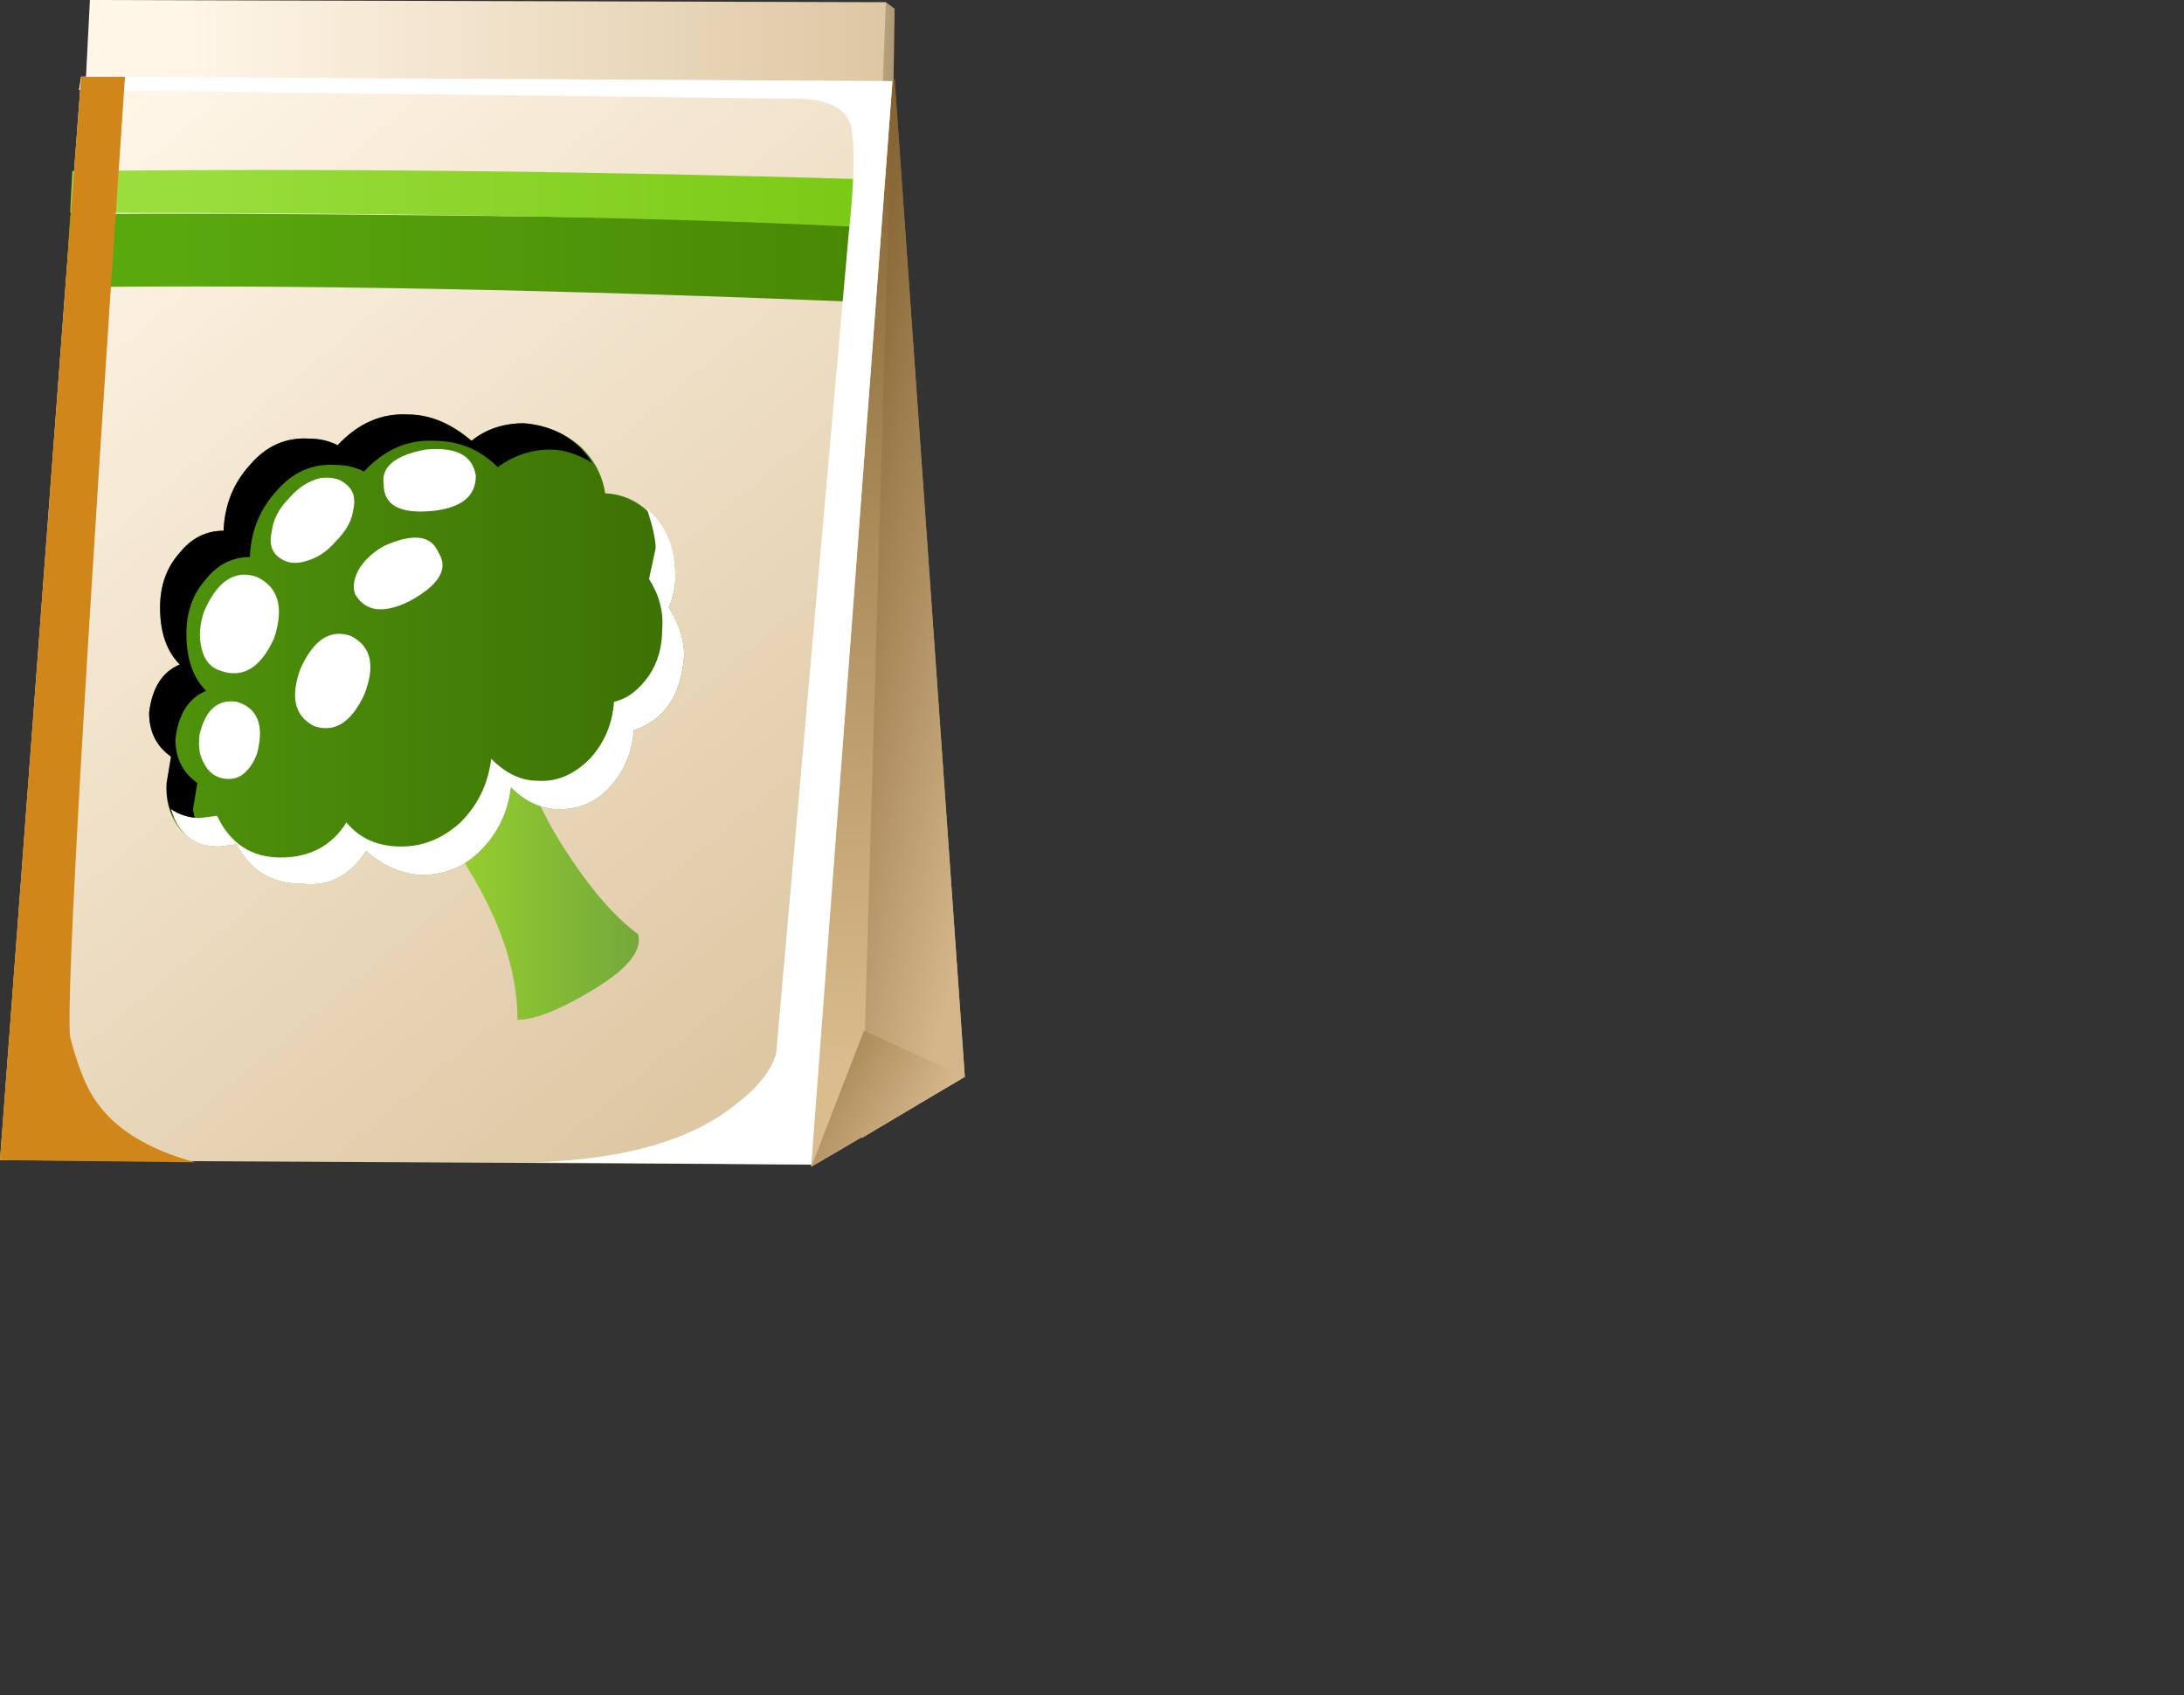
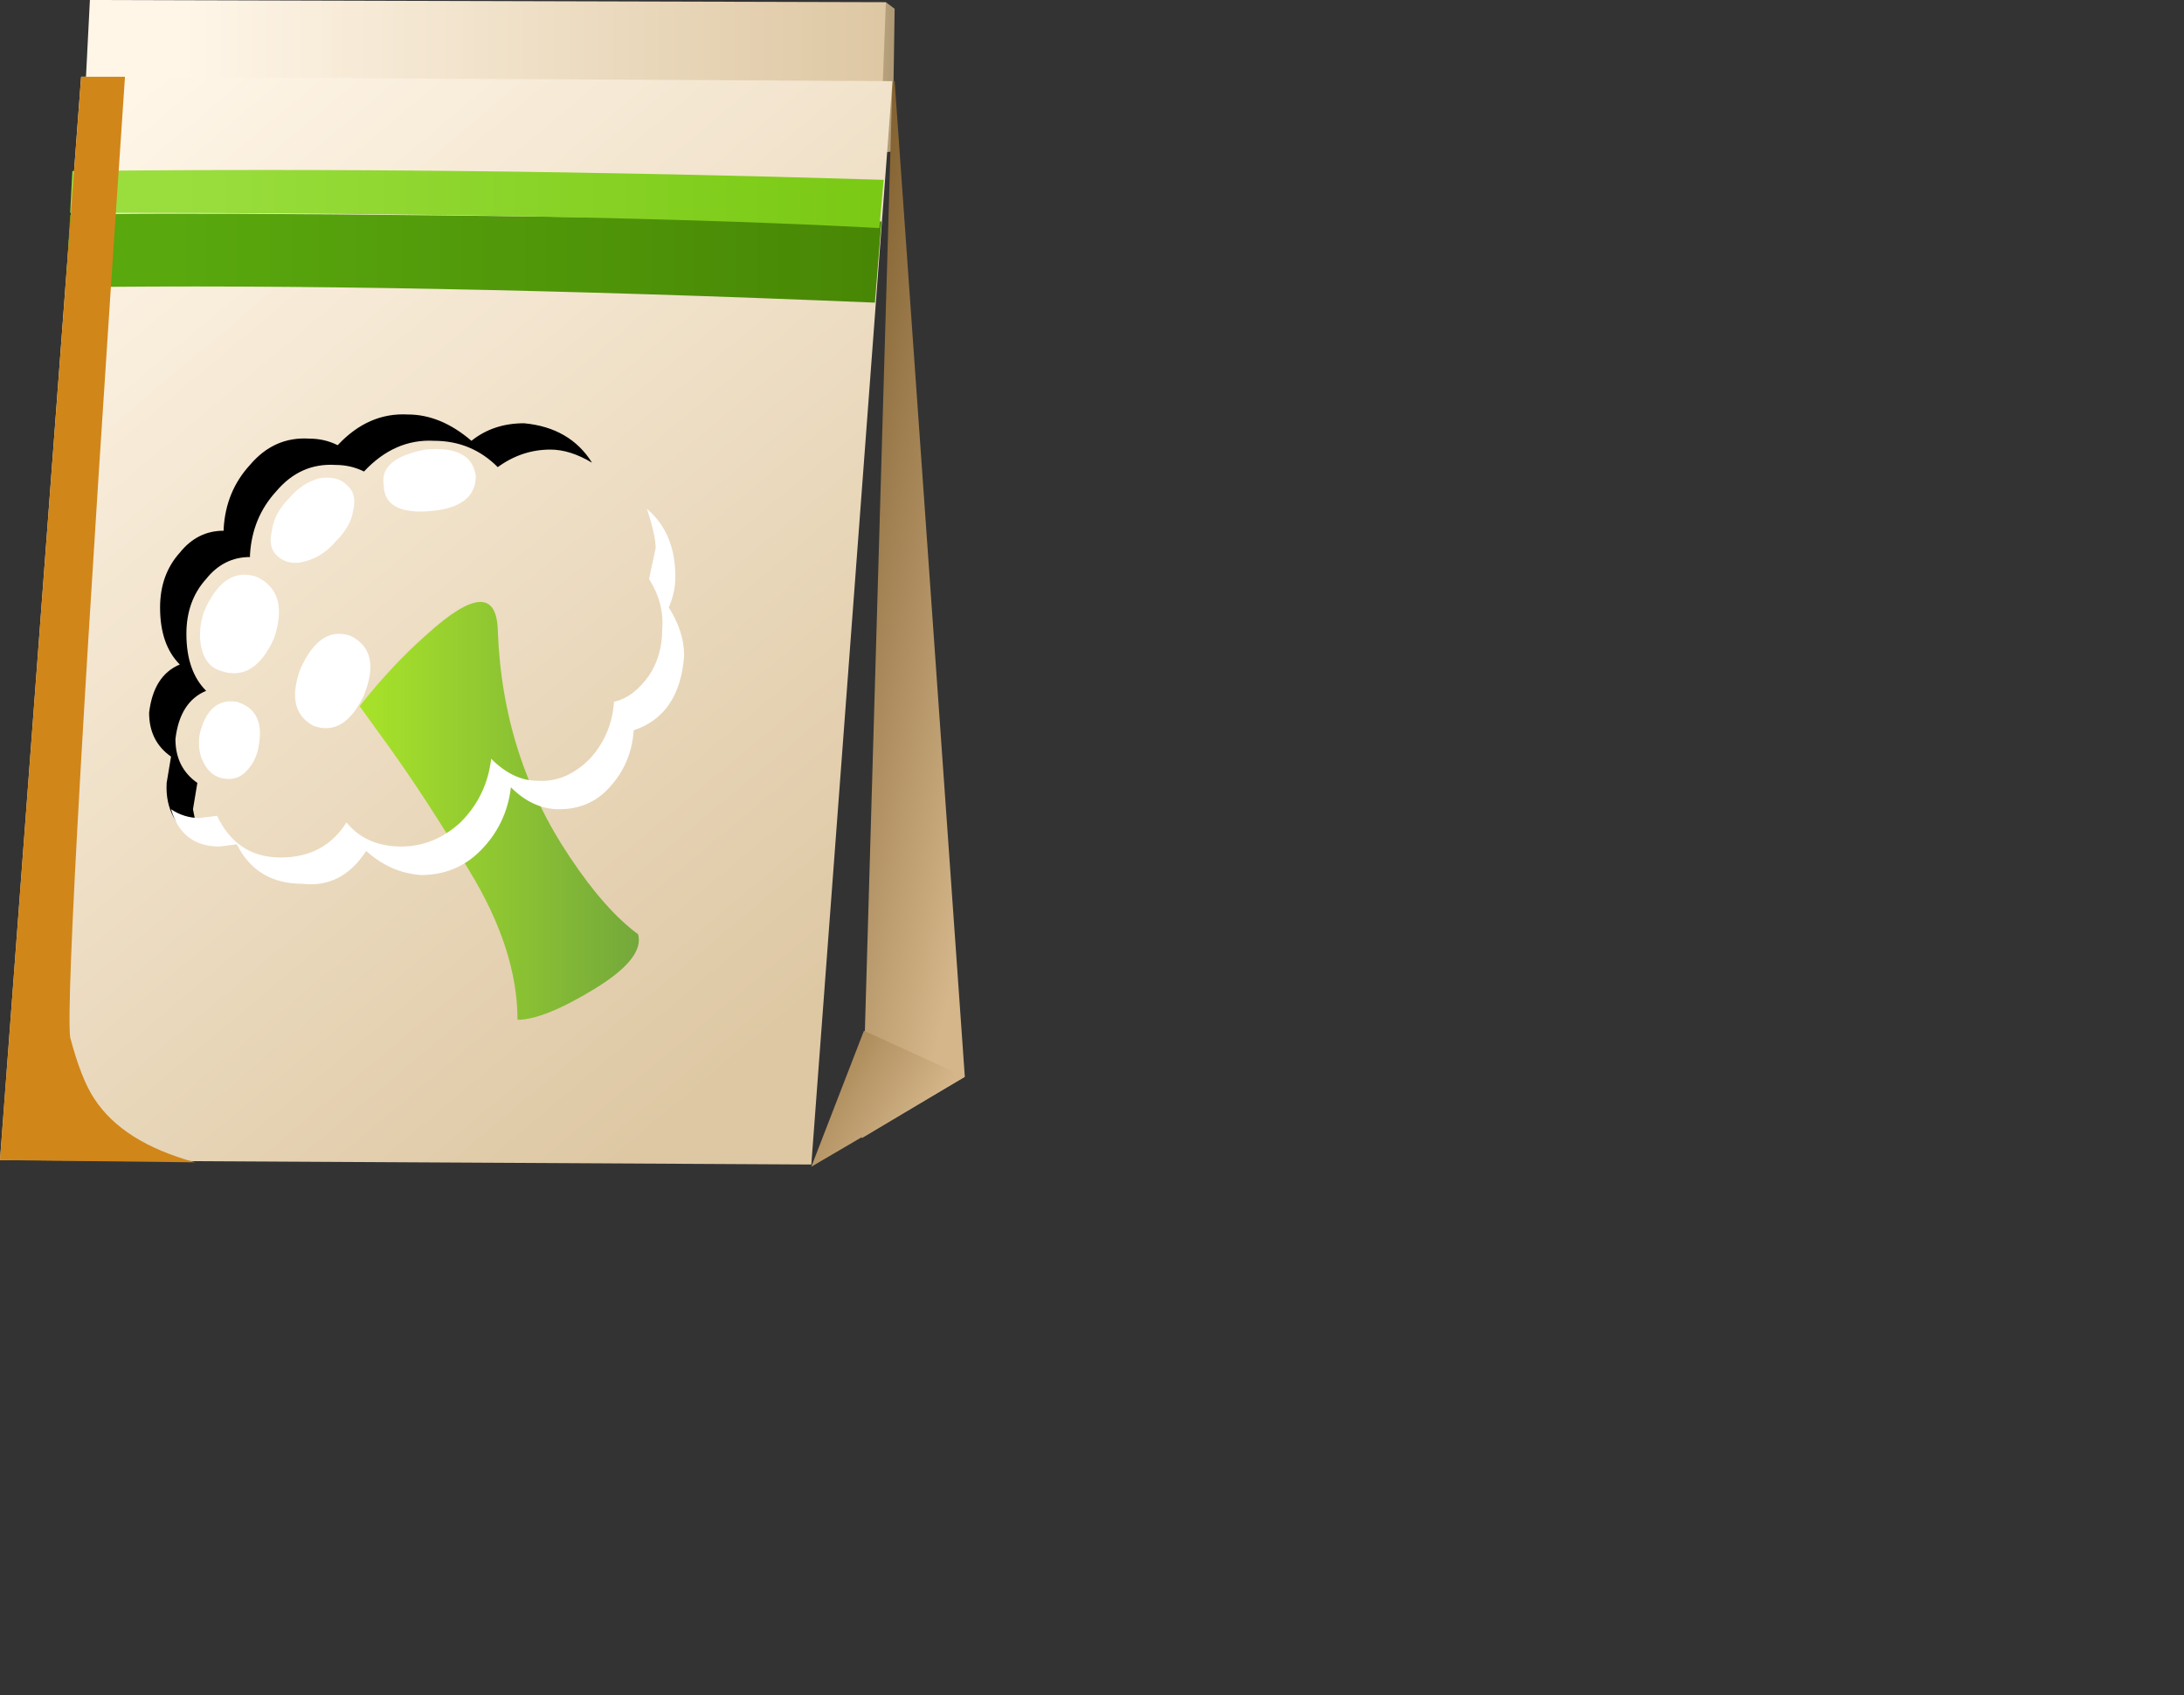
<svg xmlns="http://www.w3.org/2000/svg" xmlns:xlink="http://www.w3.org/1999/xlink" enable-background="new 0 0 49.8 38.65" version="1.1" viewBox="0 0 49.8 38.65">
  <rect x="0" y="0" width="49.8" height="38.65" fill="#333333" stroke="none" />
  <symbol id="ae" viewBox="-0.022 -2.102 1.718 2.152">
    <path d="m1.55-1.35c-0.3-0.633-0.683-0.867-1.15-0.7-0.433 0.233-0.533 0.667-0.3 1.3 0.3 0.667 0.683 0.917 1.15 0.75 0.467-0.233 0.567-0.683 0.3-1.35z" clip-rule="evenodd" fill="#fff" fill-rule="evenodd" />
  </symbol>
  <symbol id="af" viewBox="-0.012 -1.76 1.391 1.771">
    <path d="m1.35-1c-0.033-0.233-0.133-0.433-0.3-0.6-0.133-0.133-0.3-0.183-0.5-0.15s-0.35 0.15-0.45 0.35c-0.1 0.167-0.133 0.383-0.1 0.65 0.133 0.567 0.417 0.817 0.85 0.75 0.433-0.133 0.6-0.467 0.5-1z" clip-rule="evenodd" fill="#fff" fill-rule="evenodd" />
  </symbol>
  <symbol id="ag" viewBox="0 -24.75 4.45 24.75">
    <path d="m1.85 0h1c-0.933-13.767-1.35-21.067-1.25-21.9 0.167-0.633 0.35-1.1 0.55-1.4 0.434-0.667 1.2-1.15 2.3-1.45l-4.45 0.05 1.85 24.7z" clip-rule="evenodd" fill="#D18619" fill-rule="evenodd" />
  </symbol>
  <symbol id="ah" viewBox="0 -24.8 18.55 24.8">
-     <path d="m14.95-23.45c0.533 0.4 0.85 0.8 0.95 1.2l1.65 18.65c0.133 1.2 0.15 2.033 0.05 2.5-0.133 0.434-0.633 0.633-1.5 0.6l-16.1 0.2 0.05 0.3 18.5-0.1-1.85-24.7-6.3 0.05c2.033 0.067 3.55 0.5 4.55 1.3z" clip-rule="evenodd" fill="#fff" fill-rule="evenodd" />
-   </symbol>
+     </symbol>
  <symbol id="ai" viewBox="0.017 -1.593 2.024 1.636">
-     <path d="m1.3-1.4c-0.6-0.3-1.017-0.25-1.25 0.15-0.066 0.167-0.033 0.367 0.1 0.6 0.133 0.2 0.317 0.367 0.55 0.5 0.667 0.3 1.083 0.25 1.25-0.15 0.233-0.367 0.017-0.733-0.65-1.1z" clip-rule="evenodd" fill="#fff" fill-rule="evenodd" />
-   </symbol>
+     </symbol>
  <symbol id="aj" viewBox="0.041 -1.412 2.109 1.425">
    <path d="m1.15-1.4c-0.733-0.067-1.1 0.133-1.1 0.6-0.067 0.4 0.25 0.667 0.95 0.8 0.7 0.067 1.083-0.133 1.15-0.6 0-0.467-0.333-0.733-1-0.8z" clip-rule="evenodd" fill="#fff" fill-rule="evenodd" />
  </symbol>
  <symbol id="ak" viewBox="0.01 -2.2 1.801 2.248">
    <path d="m1.7-1.4c-0.3-0.667-0.7-0.917-1.2-0.75-0.233 0.066-0.383 0.233-0.45 0.5s-0.05 0.55 0.05 0.85c0.3 0.7 0.7 0.967 1.2 0.8 0.5-0.233 0.633-0.7 0.4-1.4z" clip-rule="evenodd" fill="#fff" fill-rule="evenodd" />
  </symbol>
  <symbol id="al" viewBox="-0.029 -1.933 1.907 1.943">
    <path d="m1.45-1.45c-0.2-0.233-0.434-0.383-0.7-0.45-0.233-0.067-0.433-0.033-0.6 0.1s-0.217 0.333-0.15 0.6c0.033 0.267 0.167 0.517 0.4 0.75 0.2 0.233 0.433 0.383 0.7 0.45 0.267 0.033 0.467-0.017 0.6-0.15 0.167-0.133 0.216-0.333 0.15-0.6-0.033-0.233-0.167-0.467-0.4-0.7z" clip-rule="evenodd" fill="#fff" fill-rule="evenodd" />
  </symbol>
  <symbol id="am" viewBox="0 -8.56 11.7 8.56">
    <path d="m11.35-2.25c0.233-0.367 0.35-0.733 0.35-1.1-0.067-0.9-0.45-1.467-1.15-1.7-0.033-0.5-0.216-0.934-0.55-1.3-0.3-0.333-0.683-0.5-1.15-0.5-0.4 0-0.767 0.167-1.1 0.5-0.067-0.567-0.3-1.05-0.7-1.45-0.367-0.367-0.817-0.55-1.35-0.55-0.467 0.033-0.883 0.217-1.25 0.55-0.367-0.567-0.85-0.817-1.45-0.75-0.7 0-1.2 0.3-1.5 0.9l-0.4-0.05c-0.567 0-0.933 0.283-1.1 0.85 0.2-0.133 0.417-0.2 0.65-0.2l0.4 0.05c0.3-0.633 0.784-0.95 1.45-0.95s1.167 0.267 1.5 0.8c0.3-0.367 0.717-0.55 1.25-0.55 0.5 0 0.95 0.184 1.35 0.55 0.4 0.4 0.633 0.883 0.7 1.45 0.333-0.333 0.684-0.5 1.05-0.5 0.433-0.033 0.833 0.133 1.2 0.5 0.333 0.367 0.517 0.8 0.55 1.3 0.3 0.066 0.566 0.267 0.8 0.6 0.2 0.3 0.3 0.65 0.3 1.05 0.033 0.4-0.067 0.783-0.3 1.15l0.15 0.7c0 0.2-0.066 0.5-0.2 0.9 0.433-0.367 0.65-0.883 0.65-1.55 0-0.233-0.05-0.467-0.15-0.7z" clip-rule="evenodd" fill="#fff" fill-rule="evenodd" />
  </symbol>
  <symbol id="an" viewBox="0 -9.75 10.1 9.753">
    <path d="m5.9 0c0.5 0 0.983-0.2 1.45-0.6 0.333 0.267 0.733 0.4 1.2 0.4 0.7-0.066 1.217-0.367 1.55-0.9-0.333 0.2-0.65 0.3-0.95 0.3-0.433 0-0.833-0.133-1.2-0.4-0.4 0.4-0.883 0.6-1.45 0.6-0.6 0.033-1.133-0.2-1.6-0.7-0.2 0.1-0.417 0.15-0.65 0.15-0.533 0.033-0.983-0.167-1.35-0.6-0.367-0.4-0.567-0.883-0.6-1.45v-0.05c-0.4 0-0.733-0.167-1-0.5-0.3-0.333-0.45-0.75-0.45-1.25 0-0.567 0.15-1 0.45-1.3-0.4-0.167-0.633-0.533-0.7-1.1 0-0.434 0.167-0.767 0.5-1l-0.1-0.6 0.15-0.75c-0.533 0.3-0.783 0.75-0.75 1.35l0.1 0.6c-0.333 0.233-0.5 0.567-0.5 1 0.067 0.566 0.3 0.933 0.7 1.1-0.3 0.3-0.45 0.733-0.45 1.3 0 0.5 0.15 0.917 0.45 1.25 0.267 0.333 0.6 0.5 1 0.5v0.05c0.033 0.567 0.233 1.05 0.6 1.45 0.367 0.433 0.817 0.633 1.35 0.6 0.233 0 0.45-0.05 0.65-0.15 0.467 0.5 1 0.733 1.6 0.7z" clip-rule="evenodd" fill-rule="evenodd" />
  </symbol>
  <linearGradient id="v" x1="17.312" x2="20.388" y1="2" y2="2" gradientUnits="userSpaceOnUse">
    <stop stop-color="#FFF6E8" offset="0" />
    <stop stop-color="#B09A74" offset="1" />
  </linearGradient>
  <polygon points="16.85 3.3 20.2 0.05 20.4 0.2 20.35 3.45 17 3.95" clip-rule="evenodd" fill="url(#v)" fill-rule="evenodd" />
  <linearGradient id="w" x1="4.188" x2="20.012" y1="2.6" y2="2.6" gradientUnits="userSpaceOnUse">
    <stop stop-color="#FFF6E8" offset="0" />
    <stop stop-color="#DEC8A4" offset="1" />
  </linearGradient>
  <polygon points="20 5.2 1.8 4.9 2.05 0 20.2 0.05" clip-rule="evenodd" fill="url(#w)" fill-rule="evenodd" />
  <linearGradient id="x" x1="2.076" x2="24.031" y1="-18.488" y2="-18.488" gradientTransform="matrix(-.022 1 -1 -.022 -.001 -5.2474e-5)" gradientUnits="userSpaceOnUse">
    <stop stop-color="#876533" offset="0" />
    <stop stop-color="#DBBC8E" offset="1" />
  </linearGradient>
-   <polygon points="14.3 7.05 20.4 1.8 22 24.55 18.5 26.6" clip-rule="evenodd" fill="url(#x)" fill-rule="evenodd" />
  <linearGradient id="y" x1="19.818" x2="26.319" y1="8.904" y2="8.904" gradientTransform="matrix(.973 .231 -.231 .973 -3.3319e-5 0)" gradientUnits="userSpaceOnUse">
    <stop stop-color="#7D5B2A" offset="0" />
    <stop stop-color="#D4B68A" offset="1" />
  </linearGradient>
  <polygon points="19.65 25.95 20.35 1.85 20.4 1.85 22 24.55" clip-rule="evenodd" fill="url(#y)" fill-rule="evenodd" />
  <linearGradient id="z" x1="26.865" x2="31.458" y1="11.026" y2="11.026" gradientTransform="matrix(.849 .528 -.528 .849 -0 0)" gradientUnits="userSpaceOnUse">
    <stop stop-color="#87622D" offset="0" />
    <stop stop-color="#D4B68A" offset="1" />
  </linearGradient>
  <polygon points="18.5 26.6 19.7 23.5 22 24.55" clip-rule="evenodd" fill="url(#z)" fill-rule="evenodd" />
  <linearGradient id="aa" x1="3.573" x2="29.376" y1="1.291" y2="1.291" gradientTransform="matrix(.642 .766 -.766 .642 -0 -0)" gradientUnits="userSpaceOnUse">
    <stop stop-color="#FFF6E8" offset="0" />
    <stop stop-color="#DEC8A4" offset="1" />
  </linearGradient>
  <polygon points="18.5 26.55 0 26.45 1.85 1.75 20.35 1.85" clip-rule="evenodd" fill="url(#aa)" fill-rule="evenodd" />
  <linearGradient id="ab" x1="3.875" x2="19.925" y1="5.886" y2="5.886" gradientUnits="userSpaceOnUse">
    <stop stop-color="#59A80E" offset=".008" />
    <stop stop-color="#488705" offset="1" />
  </linearGradient>
  <path d="m1.6 4.9c1.767-0.066 7.933-0.017 18.5 0.15l-0.15 1.85c-7.167-0.3-13.317-0.417-18.45-0.35l0.1-1.65z" clip-rule="evenodd" fill="url(#ab)" fill-rule="evenodd" />
  <linearGradient id="ac" x1="4.013" x2="19.988" y1="4.538" y2="4.538" gradientUnits="userSpaceOnUse">
    <stop stop-color="#9ADE3E" offset="0" />
    <stop stop-color="#7AC914" offset="1" />
  </linearGradient>
  <path d="m1.65 3.9c5.767-0.066 11.934 0 18.5 0.2l-0.1 1.1c-4.3-0.233-10.45-0.35-18.45-0.35l0.05-0.95z" clip-rule="evenodd" fill="url(#ac)" fill-rule="evenodd" />
  <use transform="matrix(1 0 0 -1 1.8 1.75)" y="-24.8" width="18.55" height="24.8" enable-background="new" opacity=".328" xlink:href="#ah" />
  <use transform="matrix(1 0 0 -1 0 1.75)" y="-24.75" width="4.45" height="24.75" enable-background="new" opacity=".09" xlink:href="#ag" />
  <linearGradient id="ad" x1="8.225" x2="14.575" y1="18.487" y2="18.487" gradientUnits="userSpaceOnUse">
    <stop stop-color="#A8E329" offset="0" />
    <stop stop-color="#74A83B" offset="1" />
  </linearGradient>
  <path d="m8.2 16.1c0.5-0.633 1.017-1.184 1.55-1.65 1.033-0.934 1.567-0.967 1.6-0.1 0.066 1.933 0.617 3.667 1.65 5.2 0.533 0.8 1.05 1.384 1.55 1.75 0.1 0.367-0.233 0.783-1 1.25s-1.35 0.7-1.75 0.7c0-1.066-0.367-2.2-1.1-3.4-0.633-1.067-1.25-2.017-1.85-2.85l-0.65-0.9z" clip-rule="evenodd" fill="url(#ad)" fill-rule="evenodd" />
  <linearGradient id="u" x1="3.425" x2="15.575" y1="14.804" y2="14.804" gradientUnits="userSpaceOnUse">
    <stop stop-color="#4F940C" offset="0" />
    <stop stop-color="#3C7004" offset="1" />
  </linearGradient>
-   <path d="m10.75 10.05c0.333-0.267 0.733-0.4 1.2-0.4 0.466 0.033 0.883 0.2 1.25 0.5 0.333 0.3 0.533 0.667 0.6 1.1h0.05c0.433 0.033 0.8 0.233 1.1 0.6s0.45 0.8 0.45 1.3c0 0.233-0.05 0.467-0.15 0.7 0.233 0.367 0.35 0.733 0.35 1.1-0.067 0.9-0.45 1.466-1.15 1.7-0.034 0.5-0.217 0.934-0.55 1.3-0.3 0.333-0.683 0.5-1.15 0.5-0.4 0-0.767-0.167-1.1-0.5-0.066 0.566-0.3 1.05-0.7 1.45-0.367 0.367-0.817 0.55-1.35 0.55-0.467-0.034-0.883-0.217-1.25-0.55-0.367 0.567-0.85 0.817-1.45 0.75-0.7 0-1.2-0.3-1.5-0.9l-0.4 0.05c-0.367 0-0.667-0.133-0.9-0.4-0.233-0.3-0.333-0.65-0.3-1.05l0.1-0.6c-0.333-0.233-0.5-0.567-0.5-1 0.067-0.567 0.3-0.933 0.7-1.1-0.3-0.3-0.45-0.733-0.45-1.3 0-0.5 0.15-0.917 0.45-1.25 0.267-0.333 0.6-0.5 1-0.5v-0.05c0.033-0.567 0.233-1.05 0.6-1.45 0.367-0.434 0.816-0.633 1.35-0.6 0.233 0 0.45 0.05 0.65 0.15 0.466-0.5 1-0.733 1.6-0.7 0.5 0 0.983 0.2 1.45 0.6z" clip-rule="evenodd" fill="url(#u)" fill-rule="evenodd" />
  <use transform="matrix(1 0 0 -1 3.4 9.45)" y="-9.75" width="10.1" height="9.753" enable-background="new" opacity=".121" xlink:href="#an" />
  <use transform="matrix(1 0 0 -1 3.9 11.6)" y="-8.56" width="11.7" height="8.56" enable-background="new" opacity=".129" xlink:href="#am" />
  <use transform="matrix(1 0 0 -1 6.2 10.9)" x="-0.029" y="-1.933" width="1.907" height="1.943" enable-background="new" opacity=".148" xlink:href="#al" />
  <use transform="matrix(1 0 0 -1 4.55 13.15)" x="0.01" y="-2.2" width="1.801" height="2.248" enable-background="new" opacity=".148" xlink:href="#ak" />
  <use transform="matrix(1 0 0 -1 8.7 10.25)" x="0.041" y="-1.412" width="2.109" height="1.425" enable-background="new" opacity=".148" xlink:href="#aj" />
  <use transform="matrix(1 0 0 -1 8.05 12.3)" x="0.017" y="-1.593" width="2.024" height="1.636" enable-background="new" opacity=".148" xlink:href="#ai" />
  <use transform="matrix(1 0 0 -1 4.55 16)" x="-0.012" y="-1.76" width="1.391" height="1.771" enable-background="new" opacity=".148" xlink:href="#af" />
  <use transform="matrix(1 0 0 -1 6.75 14.5)" x="-0.022" y="-2.102" width="1.718" height="2.152" enable-background="new" opacity=".148" xlink:href="#ae" />
</svg>